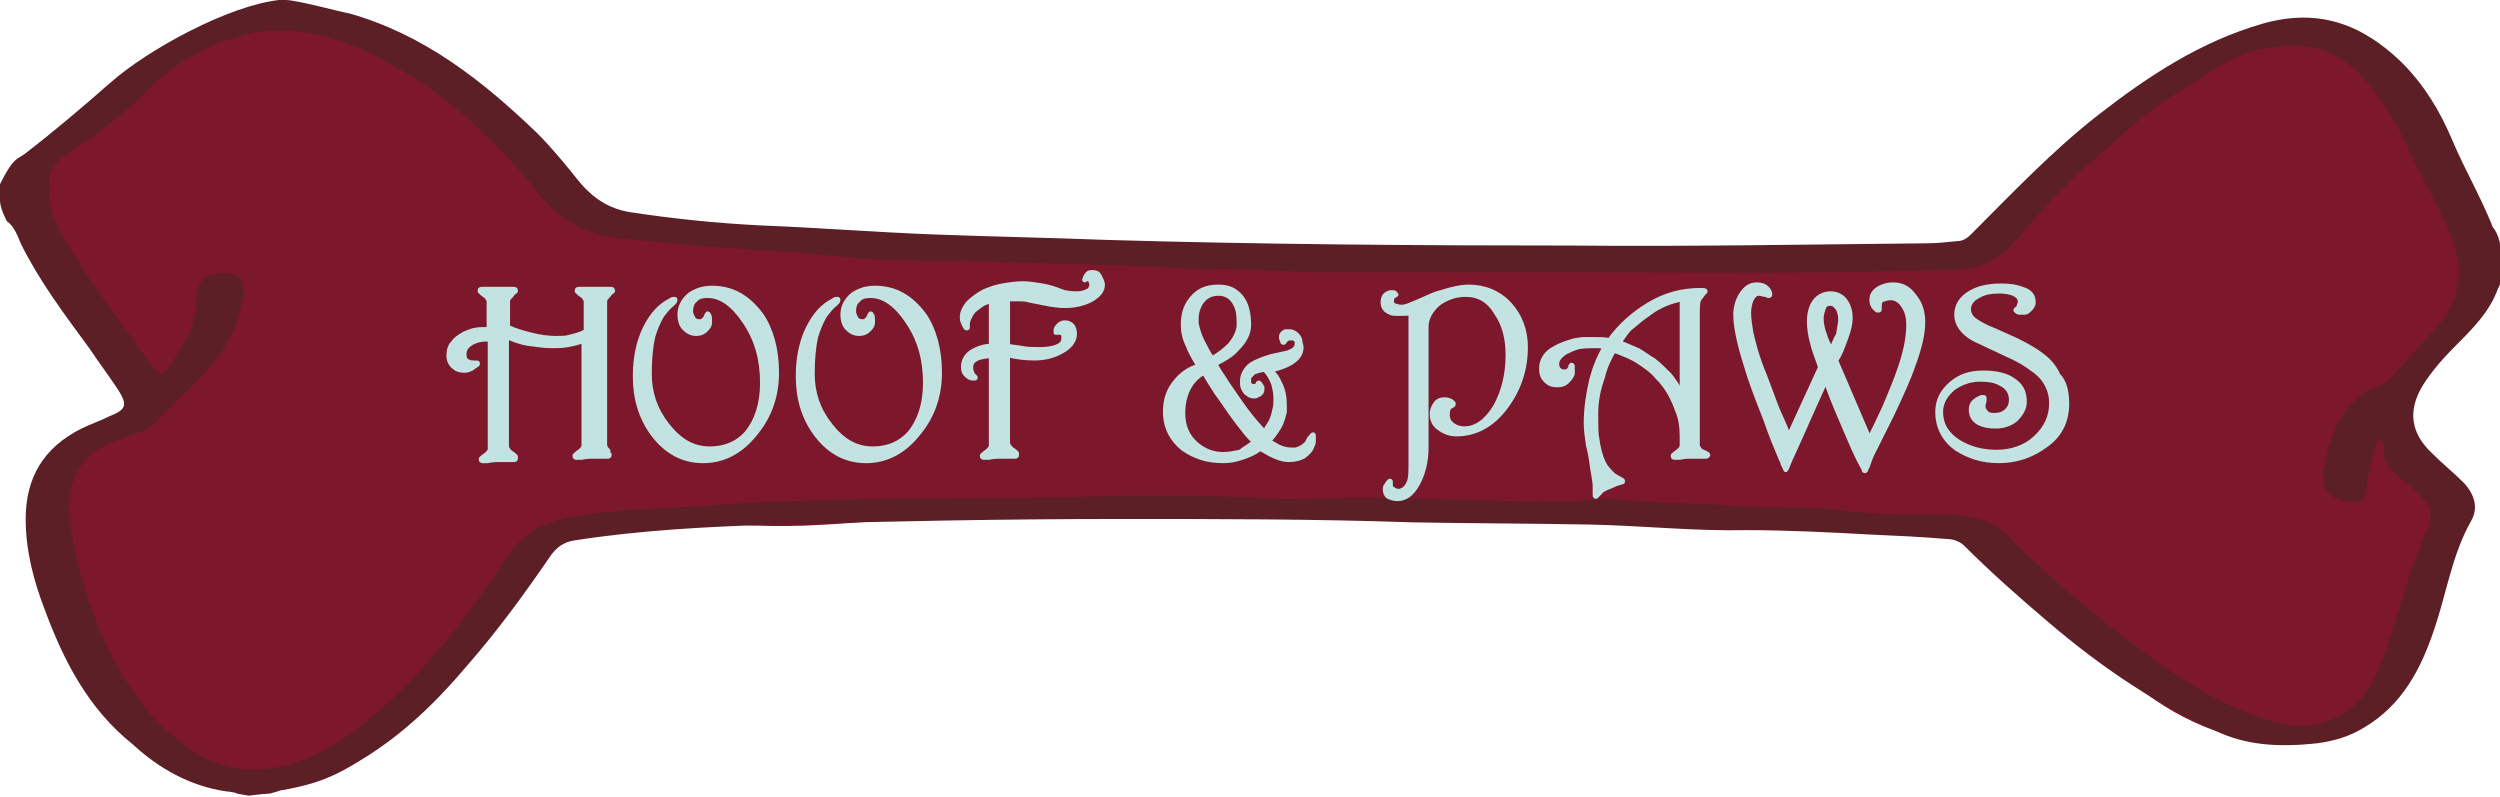
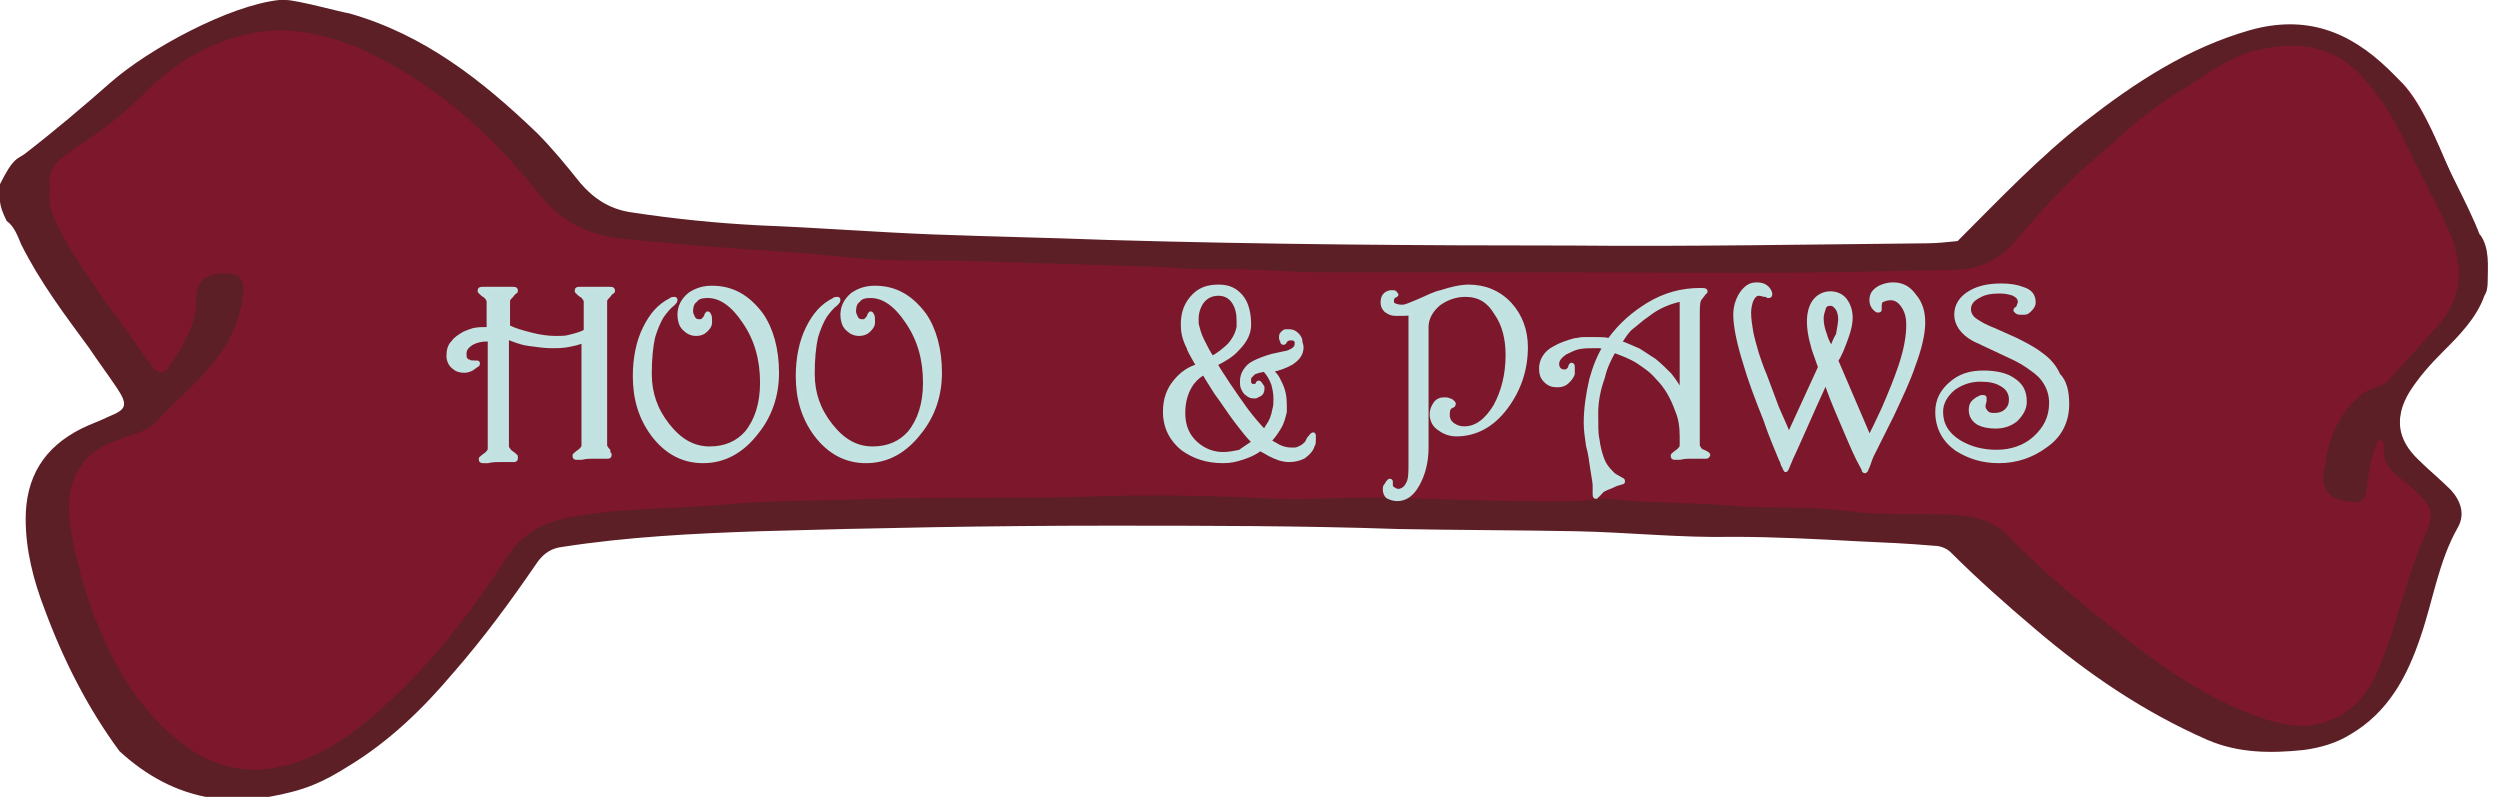
<svg xmlns="http://www.w3.org/2000/svg" id="Layer_1" x="0px" y="0px" viewBox="0 0 224 71.4" style="enable-background:new 0 0 224 71.4;" xml:space="preserve">
  <style type="text/css"> .st0{fill:#7D172B;stroke:#7D162C;stroke-miterlimit:10;} .st1{fill:#5C1F26;} .st2{fill:#C1E2E0;stroke:#C2E3E1;stroke-width:0.4;stroke-linejoin:round;stroke-miterlimit:10;} </style>
  <path class="st0" d="M10.1,8.1c4.8-3.3,7.2-5,10.7-5.9c3.1-0.8,5.6-0.7,6.4-0.6c5.2,0.3,8.9,2.5,11.1,3.9c4.6,2.8,7.5,6.5,8.1,7.2 c2.5,3.1,3.2,5.1,6,6.6c1.7,0.9,3.1,1.1,5.4,1.3c9.3,1,17.2,1.2,18.1,1.3c3.1,0.1,6.2,0.2,9.3,0.3c12,0.3,16.9,0.6,24.2,0.9 c31.2,1.1,28.5-1.2,40.9,0.3c7.8,0.9,15.7-0.8,23.6-0.4c0.4,0,1.9,0.1,3.4-0.7c1.4-0.8,2-2,2.3-2.4c0.8-1.3,3-3.2,7.6-7 c5.1-4.3,7.7-6.4,11.6-8.1c2.8-1.2,4.8-2.1,7.4-1.8c4.4,0.4,7.3,3.4,8.7,4.8c1.7,1.8,3.1,5.1,5.8,11.8c0.6,1.5,1.3,3.4,0.9,5.7 c-0.3,1.8-1.1,3.1-1.4,3.6c-1.4,2.2-2.5,2.1-4.1,4.6c-0.7,1-1.3,2-1.5,3.4c-0.1,0.6-0.3,2.4,0.6,3.9c1,1.6,2.5,1.4,3.4,3.2 c0.3,0.6,0.4,1.2,0.5,1.7c0.3,2-0.4,3.6-1.7,6.7c-0.6,1.5-1.3,3.1-1.9,4.6c-1.9,4.6-2.2,5.4-3.2,6.5c-0.4,0.4-1.6,1.5-3.6,2.2 c-1.7,0.6-3.1,0.5-4.5,0.5c-1-0.1-3.4-0.3-6.6-1.6c-2.6-1.1-4.2-2.2-6.7-4.1c-3-2.2-5.3-4.3-6.8-5.7c-1.8-1.7-3.8-3.1-5.5-4.8 c-0.3-0.3-1.1-1.1-2.4-1.7c0,0-1-0.5-2.1-0.9c-3.3-1-11.3-0.6-14.9-0.6c-2.6,0-1.4-0.2-7.7-0.5c-4.9-0.2-8.4-0.3-11.9-0.3 c-6.1-0.1-12.2-0.2-18.2-0.2c-13.6-0.1-12.5-0.2-18.1-0.2c-27.4-0.1-27.6,1.5-37.5,0.9c-5.1-0.3-10.1,1-15.2,1.3 c-0.4,0-1.3,0.1-2.3,0.6c-1.3,0.7-1.8,1.9-2.4,3.2c-0.4,0.7-1.3,2.1-3.1,4.7c-1.7,2.5-3.3,4.2-4.8,5.7c-1.8,1.8-3.4,3.5-6,5.1 c-2.2,1.4-3.9,2.5-6.6,3c-0.7,0.1-4.3,0.7-8.4-1c-3.4-1.5-5.3-3.8-6.5-5.3c-1.8-2.3-2.6-4.2-4-7.7c-2.1-5.2-2.3-8.1-2.3-9.7 c0-2.7,0.5-3.8,0.9-4.4c1.2-1.8,3.2-2.4,4.5-2.8c2.9-1,3-1.3,3.1-1.9c0.1-0.6-0.1-0.2-1.4-2.5c-0.5-0.9-0.3-1-0.9-2.4 c-0.4-1-0.8-1.8-2.9-4.7c-1.6-2.2-2.3-3.3-2.7-3.8c-1.4-1.9-2.2-2.6-2.6-4.2C2,18.7,1.8,17.8,2,16.8c0.3-1.6,1.3-2.6,2-3.2 C7.3,10.4,9,8.9,10.1,8.1z" />
  <g>
    <g>
      <g>
-         <path class="st1" d="M25.6,0c1,0,5,1.1,5.7,1.2c6.7,1.9,11.9,6,16.8,10.7c1.4,1.4,2.7,3,3.9,4.5c1.2,1.4,2.6,2.3,4.4,2.6 c3.9,0.6,7.8,1,11.8,1.2c5.1,0.2,10.2,0.6,15.3,0.8c5.3,0.2,10.5,0.3,15.8,0.5c13.8,0.4,27.7,0.5,41.5,0.5 c10.6,0.1,21.2-0.1,31.8-0.2c0.9,0,1.8-0.1,2.8-0.2c0.5,0,0.9-0.3,1.2-0.6c3.7-3.7,7.3-7.5,11.4-10.7c4.5-3.5,9.2-6.6,14.8-8.2 c5-1.4,8.9,0.1,12.4,3.5c2,2,3.4,4.3,4.5,6.9c1.3,3.1,3.1,6,4.1,9.1c0,0.1-0.5-1.3-0.4-1.2c0.9,1.2,0.7,2.9,0.7,4.1 c0,1-0.2,1.2-0.3,1.4c-0.7,2-2.3,3.6-3.7,5c-1.1,1.1-2.1,2.2-3,3.6c-1.4,2.3-1.1,4.3,0.8,6.1c0.9,0.9,2,1.8,2.9,2.7 c0.9,1,1.3,2.2,0.6,3.4c-1.7,3-2.2,6.5-3.3,9.7c-1.2,3.6-2.9,6.8-6.3,8.8c-1.3,0.8-2.7,1.2-4.2,1.4c-2.9,0.3-5.8,0.3-8.6-0.9 c-5.7-2.5-10.7-5.9-15.4-9.9c-2.6-2.2-5.2-4.5-7.6-6.9c-0.4-0.4-1-0.6-1.5-0.6c-2.3-0.2-4.5-0.3-6.8-0.4 c-3.7-0.2-7.5-0.4-11.2-0.4c-4.7,0.1-9.3-0.4-14-0.5c-5.3-0.1-10.7-0.1-16-0.2c-8.7-0.3-17.4-0.3-26.1-0.3 c-10.4,0-20.8,0.2-31.2,0.5c-5.9,0.2-11.8,0.5-17.6,1.4c-0.9,0.1-1.6,0.5-2.2,1.3c-2.4,3.5-4.8,6.8-7.6,10 c-2.7,3.2-5.7,6.1-9.3,8.3c-2.4,1.5-3.9,2.2-7.2,2.8c-0.2,0,0,0-1.1,0.3c-2.8,0.2-1.1,0.3-3,0c0-0.1-0.9-0.2-1-0.2 c-3.2-0.5-5.9-2-8.3-4.2C7.9,63.5,5.7,59.2,4,54.6c-1-2.6-1.7-5.3-1.7-8.1c0-3.7,1.6-6.4,5-8.1c0.8-0.4,1.7-0.7,2.5-1.1 c1.5-0.6,1.7-1,0.7-2.5c-0.8-1.2-1.7-2.4-2.5-3.6c-2.2-3-4.4-5.9-6.1-9.3c-0.3-0.7-0.6-1.6-1.3-2.1C-0.2,18.2,0,17.9,0,16.5 c1.2-2.4,1.5-2.2,2.2-2.7c2.6-2,5.2-4.2,7.7-6.4C13.3,4.4,20.5,0.5,25,0 M4.5,16.8c-0.3,1.6,0.4,3,1.1,4.3 c2.3,4.1,5.3,7.8,8,11.7c0.6,0.8,1.2,0.7,1.6,0c1.2-1.8,2.4-3.7,2.4-6c0-1.6,0.8-2.3,2.5-2.3c1.3,0,1.8,0.4,1.7,1.7 c-0.2,2.1-1,4.1-2.3,5.8c-1.6,2.2-3.8,3.9-5.6,5.9c-0.5,0.5-1.2,0.8-1.9,1c-1.6,0.6-3.3,1-4.5,2.5c-1.5,1.9-1.5,4.1-1.1,6.3 c0.6,3.4,1.6,6.8,3.1,10c1.7,3.6,3.9,6.8,7.1,9.1c2.1,1.6,4.6,2.4,7.3,2.1c4.2-0.5,7.5-2.9,10.5-5.6c4.3-3.9,7.8-8.4,10.9-13.2 c1.5-2.4,3.4-3.3,6-3.8c4.5-0.8,9.1-0.7,13.7-1.1c4.3-0.4,8.7-0.3,13-0.5c6.5-0.2,12.9,0,19.4-0.2c5.7-0.2,11.4-0.1,17.1,0.2 c3.2,0.1,6.4-0.2,9.6-0.1c5.7,0.1,11.3,0.4,17,0.3c1,0,2.1-0.3,3.1-0.2c3.5,0.4,7.1,0.3,10.6,0.6c3.6,0.3,7.2,0,10.8,0.5 c3,0.4,6.1,0.2,9.1,0.3c1.9,0.1,3.7,0.4,5.1,1.8c3.7,3.8,7.9,7.2,12.1,10.4c3.6,2.7,7.3,5,11.6,6.3c1.1,0.3,2.2,0.5,3.4,0.4 c3.4-0.4,5.3-2.6,6.4-5.5c1.6-3.9,2.3-8,4.1-11.8c0.8-1.9,0.4-2.4-1.2-3.9c-1.1-1.1-2.9-1.8-2.6-3.9c0-0.2-0.1-0.4-0.3-0.5 c-0.3,0-0.3,0.3-0.4,0.5c-0.5,1.3-0.7,2.7-0.9,4.2c-0.1,0.5-0.3,0.9-0.9,0.9c-1.8-0.1-3.5-0.7-2.8-3.2c0.1-0.2,0.1-0.5,0.1-0.7 c0.5-2.4,1.4-4.4,3.4-5.9c0.7-0.5,1.6-0.5,2.2-1.1c1.5-1.7,3-3.3,4.5-5c1.2-1.4,1.9-3.1,1.8-4.9c-0.1-1.8-0.8-3.5-1.6-5.1 c-1.1-2.2-2.3-4.4-3.3-6.6c-1.1-2.2-2.3-4.1-4-5.9c-2.7-2.7-5.8-2.9-9.2-2.1c-2.5,0.6-4.5,2.2-6.6,3.5c-2,1.2-3.9,2.6-5.5,4.1 c-1.6,1.5-3.3,2.8-4.8,4.3c-1.7,1.7-3.3,3.5-4.9,5.4c-1.5,1.7-3.4,2.4-5.6,2.4c-3.9,0-7.9,0.2-11.8,0.2c-7.5,0.1-14.9,0-22.4,0 c-7.3,0-14.5,0-21.8,0c-3.1,0-6.2-0.3-9.3-0.3c-2,0.1-4-0.1-6-0.2c-5.3-0.2-10.7-0.3-16-0.5c-2.6-0.1-5.2,0-7.9-0.1 c-2.9-0.1-5.8-0.5-8.7-0.7c-5-0.3-10-0.7-15-1.2c-3-0.3-5.5-1.4-7.5-3.9c-3.1-3.9-6.6-7.4-10.8-10.2c-1.9-1.2-3.8-2.3-5.9-3.2 C28.7,3,25.9,2.4,23,2.9c-4,0.7-7.4,2.7-10.2,5.6c-1.9,1.9-4.1,3.5-6.4,5C5.3,14.3,4.1,15.1,4.5,16.8z" />
+         <path class="st1" d="M25.6,0c1,0,5,1.1,5.7,1.2c6.7,1.9,11.9,6,16.8,10.7c1.4,1.4,2.7,3,3.9,4.5c1.2,1.4,2.6,2.3,4.4,2.6 c3.9,0.6,7.8,1,11.8,1.2c5.1,0.2,10.2,0.6,15.3,0.8c5.3,0.2,10.5,0.3,15.8,0.5c13.8,0.4,27.7,0.5,41.5,0.5 c10.6,0.1,21.2-0.1,31.8-0.2c0.9,0,1.8-0.1,2.8-0.2c3.7-3.7,7.3-7.5,11.4-10.7c4.5-3.5,9.2-6.6,14.8-8.2 c5-1.4,8.9,0.1,12.4,3.5c2,2,3.4,4.3,4.5,6.9c1.3,3.1,3.1,6,4.1,9.1c0,0.1-0.5-1.3-0.4-1.2c0.9,1.2,0.7,2.9,0.7,4.1 c0,1-0.2,1.2-0.3,1.4c-0.7,2-2.3,3.6-3.7,5c-1.1,1.1-2.1,2.2-3,3.6c-1.4,2.3-1.1,4.3,0.8,6.1c0.9,0.9,2,1.8,2.9,2.7 c0.9,1,1.3,2.2,0.6,3.4c-1.7,3-2.2,6.5-3.3,9.7c-1.2,3.6-2.9,6.8-6.3,8.8c-1.3,0.8-2.7,1.2-4.2,1.4c-2.9,0.3-5.8,0.3-8.6-0.9 c-5.7-2.5-10.7-5.9-15.4-9.9c-2.6-2.2-5.2-4.5-7.6-6.9c-0.4-0.4-1-0.6-1.5-0.6c-2.3-0.2-4.5-0.3-6.8-0.4 c-3.7-0.2-7.5-0.4-11.2-0.4c-4.7,0.1-9.3-0.4-14-0.5c-5.3-0.1-10.7-0.1-16-0.2c-8.7-0.3-17.4-0.3-26.1-0.3 c-10.4,0-20.8,0.2-31.2,0.5c-5.9,0.2-11.8,0.5-17.6,1.4c-0.9,0.1-1.6,0.5-2.2,1.3c-2.4,3.5-4.8,6.8-7.6,10 c-2.7,3.2-5.7,6.1-9.3,8.3c-2.4,1.5-3.9,2.2-7.2,2.8c-0.2,0,0,0-1.1,0.3c-2.8,0.2-1.1,0.3-3,0c0-0.1-0.9-0.2-1-0.2 c-3.2-0.5-5.9-2-8.3-4.2C7.9,63.5,5.7,59.2,4,54.6c-1-2.6-1.7-5.3-1.7-8.1c0-3.7,1.6-6.4,5-8.1c0.8-0.4,1.7-0.7,2.5-1.1 c1.5-0.6,1.7-1,0.7-2.5c-0.8-1.2-1.7-2.4-2.5-3.6c-2.2-3-4.4-5.9-6.1-9.3c-0.3-0.7-0.6-1.6-1.3-2.1C-0.2,18.2,0,17.9,0,16.5 c1.2-2.4,1.5-2.2,2.2-2.7c2.6-2,5.2-4.2,7.7-6.4C13.3,4.4,20.5,0.5,25,0 M4.5,16.8c-0.3,1.6,0.4,3,1.1,4.3 c2.3,4.1,5.3,7.8,8,11.7c0.6,0.8,1.2,0.7,1.6,0c1.2-1.8,2.4-3.7,2.4-6c0-1.6,0.8-2.3,2.5-2.3c1.3,0,1.8,0.4,1.7,1.7 c-0.2,2.1-1,4.1-2.3,5.8c-1.6,2.2-3.8,3.9-5.6,5.9c-0.5,0.5-1.2,0.8-1.9,1c-1.6,0.6-3.3,1-4.5,2.5c-1.5,1.9-1.5,4.1-1.1,6.3 c0.6,3.4,1.6,6.8,3.1,10c1.7,3.6,3.9,6.8,7.1,9.1c2.1,1.6,4.6,2.4,7.3,2.1c4.2-0.5,7.5-2.9,10.5-5.6c4.3-3.9,7.8-8.4,10.9-13.2 c1.5-2.4,3.4-3.3,6-3.8c4.5-0.8,9.1-0.7,13.7-1.1c4.3-0.4,8.7-0.3,13-0.5c6.5-0.2,12.9,0,19.4-0.2c5.7-0.2,11.4-0.1,17.1,0.2 c3.2,0.1,6.4-0.2,9.6-0.1c5.7,0.1,11.3,0.4,17,0.3c1,0,2.1-0.3,3.1-0.2c3.5,0.4,7.1,0.3,10.6,0.6c3.6,0.3,7.2,0,10.8,0.5 c3,0.4,6.1,0.2,9.1,0.3c1.9,0.1,3.7,0.4,5.1,1.8c3.7,3.8,7.9,7.2,12.1,10.4c3.6,2.7,7.3,5,11.6,6.3c1.1,0.3,2.2,0.5,3.4,0.4 c3.4-0.4,5.3-2.6,6.4-5.5c1.6-3.9,2.3-8,4.1-11.8c0.8-1.9,0.4-2.4-1.2-3.9c-1.1-1.1-2.9-1.8-2.6-3.9c0-0.2-0.1-0.4-0.3-0.5 c-0.3,0-0.3,0.3-0.4,0.5c-0.5,1.3-0.7,2.7-0.9,4.2c-0.1,0.5-0.3,0.9-0.9,0.9c-1.8-0.1-3.5-0.7-2.8-3.2c0.1-0.2,0.1-0.5,0.1-0.7 c0.5-2.4,1.4-4.4,3.4-5.9c0.7-0.5,1.6-0.5,2.2-1.1c1.5-1.7,3-3.3,4.5-5c1.2-1.4,1.9-3.1,1.8-4.9c-0.1-1.8-0.8-3.5-1.6-5.1 c-1.1-2.2-2.3-4.4-3.3-6.6c-1.1-2.2-2.3-4.1-4-5.9c-2.7-2.7-5.8-2.9-9.2-2.1c-2.5,0.6-4.5,2.2-6.6,3.5c-2,1.2-3.9,2.6-5.5,4.1 c-1.6,1.5-3.3,2.8-4.8,4.3c-1.7,1.7-3.3,3.5-4.9,5.4c-1.5,1.7-3.4,2.4-5.6,2.4c-3.9,0-7.9,0.2-11.8,0.2c-7.5,0.1-14.9,0-22.4,0 c-7.3,0-14.5,0-21.8,0c-3.1,0-6.2-0.3-9.3-0.3c-2,0.1-4-0.1-6-0.2c-5.3-0.2-10.7-0.3-16-0.5c-2.6-0.1-5.2,0-7.9-0.1 c-2.9-0.1-5.8-0.5-8.7-0.7c-5-0.3-10-0.7-15-1.2c-3-0.3-5.5-1.4-7.5-3.9c-3.1-3.9-6.6-7.4-10.8-10.2c-1.9-1.2-3.8-2.3-5.9-3.2 C28.7,3,25.9,2.4,23,2.9c-4,0.7-7.4,2.7-10.2,5.6c-1.9,1.9-4.1,3.5-6.4,5C5.3,14.3,4.1,15.1,4.5,16.8z" />
      </g>
    </g>
    <path class="st2" d="M54.6,40.7C54.6,40.8,54.6,40.8,54.6,40.7c0,0.1,0,0.1,0,0.1c0,0.1-0.1,0.1-0.2,0.1c-0.1,0-0.3,0-0.6,0 c-0.4,0-0.6,0-0.7,0c-0.2,0-0.6,0-1,0.1c-0.2,0-0.3,0-0.4,0c-0.1,0-0.2,0-0.2-0.1c0,0,0-0.1,0-0.1c0,0,0.2-0.2,0.5-0.4 c0.2-0.2,0.3-0.3,0.3-0.5v-9.4c-0.4,0.2-0.9,0.3-1.4,0.4c-0.5,0.1-1,0.1-1.5,0.1c-0.6,0-1.2-0.1-2-0.2s-1.4-0.4-2-0.6v9.8 c0,0.1,0.1,0.3,0.3,0.5c0.3,0.2,0.4,0.3,0.5,0.4c0,0,0,0,0,0.1c0,0,0,0,0,0.1c0,0.1-0.1,0.1-0.2,0.1c-0.1,0-0.3,0-0.6,0 c-0.4,0-0.6,0-0.7,0c-0.2,0-0.6,0-1,0.1c-0.2,0-0.3,0-0.4,0c-0.1,0-0.2,0-0.2-0.1c0,0,0-0.1,0-0.1c0,0,0.2-0.2,0.5-0.4 c0.2-0.2,0.3-0.3,0.3-0.5v-9.8c-0.1,0-0.2,0-0.3,0c-0.5,0-0.9,0.1-1.3,0.3c-0.5,0.3-0.7,0.6-0.7,1c0,0.2,0,0.4,0.1,0.5 c0.1,0.1,0.1,0.2,0.3,0.2c0.1,0.1,0.3,0.1,0.5,0.1c0.1,0,0.2,0,0.2,0c0.1,0,0.1,0,0.1,0.1c0,0,0,0.1-0.1,0.1 c-0.1,0.1-0.3,0.2-0.4,0.3c-0.2,0.1-0.4,0.2-0.7,0.2c-0.4,0-0.7-0.1-0.9-0.3c-0.3-0.2-0.5-0.6-0.5-1c0-0.5,0.1-0.9,0.4-1.2 c0.2-0.3,0.5-0.5,1-0.8c0.2-0.1,0.5-0.2,0.8-0.3c0.4-0.1,0.9-0.1,1.4-0.1V27c0-0.1-0.1-0.3-0.3-0.5c-0.2-0.1-0.3-0.2-0.5-0.4 c0,0,0-0.1,0-0.1c0-0.1,0.1-0.1,0.2-0.1c0.1,0,0.3,0,0.6,0c0.4,0,0.6,0,0.8,0c0.3,0,0.6,0,0.9,0c0.3,0,0.5,0,0.5,0 c0.1,0,0.2,0,0.2,0.1c0,0,0,0.1,0,0.1c0,0-0.2,0.1-0.4,0.4c-0.2,0.2-0.3,0.3-0.3,0.5v2.3c0.6,0.3,1.3,0.5,2.1,0.7 c0.8,0.2,1.5,0.3,2.2,0.3c0.5,0,0.9,0,1.2-0.1c0.4-0.1,0.9-0.2,1.5-0.5V27c0-0.1-0.1-0.3-0.3-0.5c-0.2-0.1-0.3-0.2-0.5-0.4 c0,0,0-0.1,0-0.1c0-0.1,0.1-0.1,0.2-0.1c0.1,0,0.3,0,0.6,0c0.4,0,0.6,0,0.8,0c0.3,0,0.6,0,0.9,0c0.3,0,0.5,0,0.5,0 c0.1,0,0.2,0,0.2,0.1c0,0,0,0.1,0,0.1c0,0-0.2,0.1-0.4,0.4c-0.2,0.2-0.3,0.3-0.3,0.5v12.9c0,0.1,0.1,0.3,0.3,0.5 C54.4,40.6,54.6,40.7,54.6,40.7L54.6,40.7z" />
    <path class="st2" d="M69.6,33.4c0,2-0.6,3.8-1.8,5.3c-1.3,1.7-2.9,2.6-4.8,2.6c-1.8,0-3.3-0.8-4.5-2.4c-1.1-1.5-1.6-3.2-1.6-5.2 c0-1.6,0.3-3.1,0.9-4.3c0.6-1.2,1.3-2,2.3-2.5c0.1-0.1,0.2-0.1,0.3-0.1c0.1,0,0.1,0,0.1,0.1c0,0.1-0.1,0.2-0.2,0.3 c-0.4,0.3-0.7,0.7-1,1.1c-0.3,0.5-0.6,1.2-0.8,1.9c-0.2,0.9-0.3,2-0.3,3.3c0,1.7,0.5,3.2,1.6,4.6c1.1,1.4,2.3,2.1,3.8,2.1 c1.4,0,2.5-0.5,3.3-1.4c0.9-1.1,1.4-2.6,1.4-4.5c0-2.1-0.5-3.9-1.6-5.5c-1-1.5-2.1-2.3-3.3-2.3c-0.5,0-0.9,0.1-1.1,0.4 c-0.3,0.2-0.4,0.6-0.4,1c0,0.2,0.1,0.4,0.2,0.6c0.1,0.2,0.3,0.3,0.5,0.3c0.1,0,0.1,0,0.2,0c0.1,0,0.1,0,0.2-0.1 c0.1-0.1,0.1-0.1,0.2-0.2c0-0.1,0.1-0.1,0.1-0.2c0-0.1,0-0.1,0.1-0.1c0,0,0-0.1,0-0.1c0,0,0.1,0,0.1,0.1c0.1,0.1,0.1,0.3,0.1,0.5 c0,0,0,0.1,0,0.1c0,0,0,0.1,0,0.1c0,0.3-0.2,0.5-0.4,0.7s-0.5,0.3-0.8,0.3c-0.5,0-0.8-0.2-1.1-0.5c-0.3-0.3-0.4-0.8-0.4-1.2 c0-0.7,0.3-1.3,0.9-1.8c0.6-0.4,1.2-0.6,2-0.6c1.8,0,3.2,0.8,4.4,2.4C69.1,29.5,69.6,31.3,69.6,33.4L69.6,33.4z" />
    <path class="st2" d="M84.2,33.4c0,2-0.6,3.8-1.8,5.3c-1.3,1.7-2.9,2.6-4.8,2.6c-1.8,0-3.3-0.8-4.5-2.4c-1.1-1.5-1.6-3.2-1.6-5.2 c0-1.6,0.3-3.1,0.9-4.3c0.6-1.2,1.3-2,2.3-2.5c0.1-0.1,0.2-0.1,0.3-0.1c0.1,0,0.1,0,0.1,0.1c0,0.1-0.1,0.2-0.2,0.3 c-0.4,0.3-0.7,0.7-1,1.1c-0.3,0.5-0.6,1.2-0.8,1.9c-0.2,0.9-0.3,2-0.3,3.3c0,1.7,0.5,3.2,1.6,4.6c1.1,1.4,2.3,2.1,3.8,2.1 c1.4,0,2.5-0.5,3.3-1.4c0.9-1.1,1.4-2.6,1.4-4.5c0-2.1-0.5-3.9-1.6-5.5c-1-1.5-2.1-2.3-3.3-2.3c-0.5,0-0.9,0.1-1.1,0.4 c-0.3,0.2-0.4,0.6-0.4,1c0,0.2,0.1,0.4,0.2,0.6c0.1,0.2,0.3,0.3,0.5,0.3c0,0,0.1,0,0.2,0c0.1,0,0.1,0,0.2-0.1 c0.1-0.1,0.1-0.1,0.2-0.2c0-0.1,0.1-0.1,0.1-0.2c0-0.1,0-0.1,0.1-0.1c0,0,0-0.1,0-0.1c0,0,0.1,0,0.1,0.1c0.1,0.1,0.1,0.3,0.1,0.5 c0,0,0,0.1,0,0.1c0,0,0,0.1,0,0.1c0,0.3-0.2,0.5-0.4,0.7s-0.5,0.3-0.8,0.3c-0.5,0-0.8-0.2-1.1-0.5c-0.3-0.3-0.4-0.8-0.4-1.2 c0-0.7,0.3-1.3,0.9-1.8c0.6-0.4,1.2-0.6,2-0.6c1.8,0,3.2,0.8,4.4,2.4C83.7,29.5,84.2,31.3,84.2,33.4L84.2,33.4z" />
-     <path class="st2" d="M98.8,25.5c0,0.6-0.4,1-1.1,1.4c-0.6,0.3-1.4,0.5-2.2,0.5c-0.7,0-1.3-0.1-1.8-0.2c-0.5-0.1-1-0.2-1.5-0.3 c-0.3-0.1-0.6-0.1-0.9-0.1c-0.3,0-0.6,0-1,0V31c0.4,0.1,0.8,0.1,1.3,0.2c0.5,0.1,1.1,0.1,1.6,0.1c0.6,0,1.1-0.1,1.4-0.2 c0.5-0.2,0.7-0.4,0.7-0.8c0-0.2,0-0.3-0.1-0.4c-0.1-0.1-0.2-0.1-0.3-0.1c0,0-0.1,0-0.1,0c0,0-0.1,0-0.1,0c0,0-0.1,0-0.1,0 c0,0,0-0.1,0-0.2c0-0.2,0.1-0.3,0.3-0.5c0.1-0.1,0.3-0.2,0.5-0.2c0.3,0,0.5,0.1,0.7,0.3c0.1,0.2,0.2,0.4,0.2,0.7 c0,0.6-0.4,1.2-1.2,1.6c-0.7,0.4-1.5,0.6-2.4,0.6c-0.9,0-1.7-0.1-2.4-0.3v7.9c0,0.1,0.1,0.3,0.3,0.5c0.3,0.2,0.4,0.3,0.5,0.4 c0,0,0,0,0,0.1c0,0,0,0,0,0.1c0,0.1-0.1,0.1-0.2,0.1c-0.1,0-0.3,0-0.6,0c-0.4,0-0.6,0-0.7,0c-0.2,0-0.6,0-1,0.1c-0.2,0-0.3,0-0.4,0 c-0.1,0-0.2,0-0.2-0.1c0,0,0-0.1,0-0.1c0,0,0.2-0.2,0.5-0.4c0.2-0.2,0.3-0.3,0.3-0.5v-8c-0.5,0-0.9,0.1-1.2,0.2 c-0.4,0.2-0.6,0.4-0.6,0.8c0,0.2,0,0.3,0.1,0.5c0,0.1,0.1,0.2,0.2,0.3c0,0,0.1,0.1,0.1,0.1c0,0.1,0,0.1-0.1,0.1 c-0.2,0-0.4,0-0.6-0.2c-0.3-0.2-0.4-0.5-0.4-0.8c0-0.6,0.3-1.1,0.8-1.4c0.5-0.3,1.1-0.5,1.7-0.5v-4c-0.1,0-0.3,0-0.4,0.1 c-0.4,0.1-0.7,0.4-1.1,0.7c-0.3,0.3-0.4,0.6-0.5,0.8c-0.1,0.2-0.1,0.4-0.1,0.6c0,0.1,0,0.1,0,0.1c0,0.1,0,0.1-0.1,0.1 c0,0-0.1,0-0.1-0.1c-0.1-0.1-0.1-0.2-0.2-0.4c-0.1-0.2-0.1-0.3-0.1-0.5c0-0.4,0.2-0.8,0.5-1.2c0.4-0.4,0.9-0.8,1.5-1.1 c0.5-0.2,1-0.4,1.6-0.5c0.6-0.1,1.2-0.2,1.9-0.2c0.5,0,1.1,0.1,1.7,0.2c0.6,0.1,1.2,0.3,1.7,0.5s1.1,0.2,1.5,0.2 c0.3,0,0.6-0.1,0.8-0.2c0.3-0.1,0.4-0.4,0.4-0.6c0-0.2-0.1-0.3-0.1-0.4c-0.1-0.1-0.2-0.1-0.3-0.1c-0.1,0-0.2,0.1-0.2,0.1 c0,0-0.1,0,0-0.1c0-0.1,0.1-0.3,0.2-0.4c0.1-0.2,0.3-0.2,0.5-0.2c0.3,0,0.5,0.1,0.6,0.3C98.7,25.1,98.8,25.3,98.8,25.5L98.8,25.5z" />
    <path class="st2" d="M117.7,39c0,0,0,0.1,0,0.2c0,0.1,0,0.1,0,0.2c0,0.2,0,0.4-0.1,0.5c-0.1,0.4-0.4,0.7-0.8,1 c-0.4,0.2-0.8,0.3-1.3,0.3c-0.6,0-1.1-0.2-1.7-0.5c-0.2-0.1-0.5-0.3-0.9-0.5c-0.5,0.4-1,0.6-1.6,0.8c-0.6,0.2-1.1,0.3-1.7,0.3 c-1.5,0-2.6-0.4-3.6-1.1c-1-0.8-1.6-1.9-1.6-3.3c0-1.1,0.3-2,1-2.8c0.5-0.6,1.2-1.1,2-1.3c-0.6-1-0.9-1.6-0.9-1.7 c-0.4-0.8-0.5-1.4-0.5-2c0-1.1,0.3-1.9,1-2.6c0.6-0.6,1.3-0.8,2.2-0.8c0.9,0,1.5,0.3,2,0.9c0.5,0.6,0.7,1.5,0.7,2.5 c0,0.7-0.3,1.4-1,2.1c-0.5,0.6-1.2,1-2,1.4c0.2,0.5,0.6,1,1.1,1.8c0.6,0.9,1.1,1.6,1.6,2.3c0.6,0.8,1.2,1.5,1.7,2l0.3-0.5 c0.3-0.4,0.5-0.9,0.6-1.5c0.1-0.3,0.1-0.6,0.1-1c0-0.5-0.1-0.9-0.2-1.3c-0.2-0.5-0.4-0.9-0.8-1.3c-0.1,0-0.3,0.1-0.5,0.1 c-0.2,0.1-0.4,0.1-0.5,0.2c-0.1,0.1-0.2,0.2-0.3,0.3c-0.1,0.1-0.1,0.2-0.1,0.4c0,0.1,0,0.1,0,0.2c0,0.1,0.1,0.1,0.1,0.2 c0.1,0.1,0.2,0.1,0.3,0.1c0.1,0,0.1,0,0.2,0c0.1-0.1,0.2-0.1,0.2-0.1c0,0,0-0.1,0-0.1c0-0.1,0.1-0.1,0.1-0.1l0.1,0.1l0.2,0.3l0,0.1 c0,0.3-0.1,0.5-0.4,0.6c-0.1,0-0.1,0.1-0.2,0.1c-0.1,0-0.1,0-0.2,0c-0.2,0-0.4-0.1-0.5-0.2c-0.2-0.1-0.3-0.3-0.4-0.5 c-0.1-0.2-0.1-0.4-0.1-0.6c0-0.4,0.1-0.7,0.3-1c0.2-0.3,0.4-0.5,0.8-0.7c0.4-0.2,0.9-0.4,1.6-0.6c0.5-0.1,0.9-0.2,1.4-0.3 c0.5-0.2,0.8-0.4,0.8-0.8c0-0.1,0-0.1,0-0.2c-0.1-0.2-0.2-0.3-0.5-0.3c-0.1,0-0.3,0-0.4,0.1c-0.1,0-0.1,0.1-0.2,0.2 c0,0.1-0.1,0.1-0.1,0.1s-0.1,0-0.1-0.1c0-0.1-0.1-0.2-0.1-0.3c0-0.2,0-0.3,0.1-0.4c0.1-0.1,0.2-0.2,0.3-0.2c0.1,0,0.2,0,0.2,0 c0.1,0,0.1,0,0.1,0c0.3,0,0.5,0.1,0.7,0.3c0.2,0.2,0.3,0.4,0.3,0.6c0,0.2,0.1,0.3,0.1,0.5c0,0.6-0.3,1-0.9,1.4 c-0.5,0.3-1.1,0.5-1.9,0.7c0.3,0.2,0.6,0.5,0.8,1c0.4,0.7,0.5,1.4,0.5,2.1c0,0.2,0,0.4,0,0.6c-0.1,0.4-0.2,0.9-0.5,1.4 c-0.3,0.5-0.6,0.9-0.9,1.2c0.2,0.2,0.5,0.3,0.8,0.5c0.4,0.2,0.8,0.3,1.2,0.3c0,0,0.1,0,0.3,0c0.2,0,0.4-0.1,0.6-0.2 c0.2-0.1,0.4-0.3,0.5-0.4l0.2-0.4l0.1-0.1C117.6,38.9,117.7,38.9,117.7,39L117.7,39z M111,29.3c0-0.2,0-0.3,0-0.5 c0-0.7-0.1-1.2-0.4-1.7c-0.3-0.5-0.8-0.8-1.4-0.8c-0.6,0-1.1,0.2-1.5,0.7c-0.3,0.4-0.5,1-0.5,1.5c0,0.1,0,0.1,0,0.2 c0,0.1,0,0.1,0,0.3c0.1,0.4,0.2,0.9,0.5,1.5s0.6,1.2,0.9,1.6c0.6-0.3,1.2-0.8,1.6-1.2C110.7,30.3,110.9,29.8,111,29.3L111,29.3z M112.4,39.6c-0.5-0.4-1-1.1-1.7-2c-0.6-0.8-1.1-1.6-1.7-2.4c-0.5-0.8-0.9-1.4-1.1-1.8c-0.3,0.1-0.7,0.4-1.1,0.9 c-0.5,0.7-0.8,1.6-0.8,2.7c0,1.2,0.4,2.1,1.2,2.8c0.7,0.6,1.5,0.9,2.4,0.9c0.5,0,1-0.1,1.5-0.2C111.5,40.2,112,39.9,112.4,39.6 L112.4,39.6z" />
    <path class="st2" d="M136.7,31.1c0,2-0.6,3.8-1.8,5.4c-1.2,1.6-2.7,2.4-4.4,2.4c-0.6,0-1.1-0.2-1.5-0.5c-0.5-0.3-0.7-0.8-0.7-1.3 c0-0.3,0.1-0.6,0.3-0.9c0.2-0.3,0.5-0.4,0.8-0.4c0.2,0,0.3,0,0.5,0.1c0.1,0,0.2,0.1,0.3,0.2c0.1,0.1,0,0.1,0,0.2 c-0.2,0.1-0.4,0.2-0.4,0.3c-0.1,0.2-0.1,0.4-0.1,0.6c0,0.4,0.2,0.7,0.5,0.9c0.3,0.2,0.6,0.3,1,0.3c1.1,0,2-0.7,2.8-2 c0.7-1.3,1.1-2.8,1.1-4.6c0-1.4-0.3-2.7-1-3.7c-0.7-1.2-1.6-1.7-2.8-1.7c-0.9,0-1.7,0.3-2.4,0.8c-0.7,0.6-1.1,1.3-1.1,2.1v10.8 c0,1.3-0.3,2.4-0.8,3.3c-0.5,0.9-1.1,1.3-1.8,1.3c-0.3,0-0.6-0.1-0.8-0.2c-0.2-0.1-0.3-0.4-0.3-0.6c0-0.2,0-0.3,0.1-0.4 c0.1-0.1,0.1-0.2,0.2-0.3c0.1,0,0.1-0.1,0.1-0.1c0.1,0,0.1,0,0.1,0.1c0,0.1,0,0.2,0,0.3c0,0.1,0.1,0.3,0.2,0.3 c0.1,0.1,0.3,0.2,0.5,0.2c0.1,0,0.1,0,0.1,0c0.4-0.1,0.6-0.3,0.8-0.7c0.2-0.4,0.2-1,0.2-1.8V28c-0.2,0.1-0.4,0.1-0.6,0.1 s-0.5,0-0.8,0c-0.3,0-0.5-0.1-0.8-0.3c-0.2-0.2-0.3-0.4-0.3-0.7c0-0.5,0.2-0.8,0.7-0.9c0.1,0,0.1,0,0.2,0c0.1,0,0.2,0,0.2,0.1 c0.1,0.1,0.1,0.1,0.1,0.1s-0.1,0.1-0.2,0.1c-0.1,0.1-0.2,0.2-0.2,0.4c0,0,0,0.1,0,0.1c0,0,0,0,0,0.1c0,0.1,0.1,0.2,0.3,0.3 c0.1,0,0.3,0.1,0.5,0.1c0.1,0,0.1,0,0.2,0c0.2,0,0.7-0.2,1.4-0.5c0.9-0.4,1.5-0.7,2-0.8c0.9-0.3,1.8-0.5,2.5-0.5 c1.4,0,2.7,0.5,3.7,1.6C136.2,28.3,136.7,29.6,136.7,31.1L136.7,31.1z" />
    <path class="st2" d="M153,40.7C153,40.8,153.1,40.8,153,40.7c0,0.1,0,0.1,0,0.1c0,0.1-0.1,0.1-0.2,0.1c-0.1,0-0.3,0-0.6,0 c-0.4,0-0.6,0-0.7,0c-0.2,0-0.6,0-1,0.1c-0.2,0-0.3,0-0.4,0c-0.1,0-0.2,0-0.2-0.1c0,0,0-0.1,0-0.1c0,0,0.2-0.2,0.5-0.4 c0.2-0.2,0.3-0.3,0.3-0.5c0-0.1,0-0.2,0-0.3c0-0.1,0-0.3,0-0.5c0-0.8-0.1-1.6-0.4-2.3c-0.4-1.1-0.9-2.1-1.8-3 c-0.5-0.6-1.1-1-1.7-1.4c-0.6-0.4-1.4-0.7-2.2-1c-0.4,0.7-0.8,1.5-1,2.4c-0.4,1.1-0.6,2.2-0.6,3.2c0,1.1,0,1.9,0.1,2.3 c0.1,0.8,0.3,1.6,0.6,2.2c0.2,0.4,0.5,0.7,0.8,1c0.2,0.2,0.5,0.3,0.8,0.5c0.1,0,0.1,0.1,0.1,0.1c0,0.1,0,0.1-0.1,0.1 c-0.2,0.1-0.4,0.1-0.6,0.2c-0.2,0.1-0.4,0.2-0.7,0.3c-0.2,0.1-0.5,0.2-0.6,0.4c-0.1,0.1-0.2,0.2-0.3,0.3c-0.1,0-0.1,0.1-0.1,0.1 c-0.1,0-0.1-0.1-0.1-0.2c0-0.2,0-0.5,0-0.8c0-0.3-0.1-0.7-0.2-1.4c-0.1-0.7-0.2-1.5-0.4-2.2c-0.1-0.7-0.2-1.4-0.2-2 c0-1.3,0.2-2.6,0.5-3.9c0.3-1.1,0.7-2.1,1.2-2.9c-0.2,0-0.3-0.1-0.5-0.1c-0.2,0-0.4,0-0.6,0c-0.4,0-0.8,0-1.3,0.1 c-0.4,0.1-0.8,0.3-1.2,0.5c-0.4,0.3-0.7,0.6-0.7,1c0,0.4,0.2,0.6,0.5,0.7c0,0,0.1,0,0.1,0c0.2,0,0.3,0,0.4-0.1 c0.1-0.1,0.2-0.2,0.2-0.3c0-0.1,0.1-0.2,0.1-0.2c0,0,0.1,0,0.1,0.1c0,0.1,0,0.2,0,0.3c0,0.1,0,0.1,0,0.2c0,0.1,0,0.1,0,0.2 c-0.1,0.3-0.3,0.5-0.5,0.7c-0.2,0.2-0.5,0.3-0.8,0.3c0,0-0.1,0-0.1,0c-0.4,0-0.7-0.1-1-0.4c-0.3-0.3-0.4-0.6-0.4-1.1 c0-0.7,0.4-1.4,1.2-1.8c0.5-0.3,1.1-0.5,1.8-0.7c0.2,0,0.5-0.1,0.8-0.1c0.3,0,0.6,0,0.9,0c0.6,0,1,0,1.4,0.1c1-1.4,2.2-2.4,3.5-3.2 c1.5-0.9,3-1.3,4.7-1.3c0.2,0,0.4,0,0.4,0.1c0,0,0,0.1-0.1,0.1c-0.2,0.3-0.4,0.5-0.5,0.7c-0.1,0.3-0.1,0.8-0.1,1.6v11.4 c0,0.1,0.1,0.3,0.3,0.5C152.9,40.6,153,40.7,153,40.7L153,40.7z M150.7,35.3v-8.5c-1,0.2-2.1,0.6-3.1,1.4c-0.6,0.4-1,0.8-1.4,1.1 s-0.7,0.8-1.1,1.4c0.6,0.2,1.2,0.5,1.7,0.7c0.5,0.3,0.9,0.6,1.4,0.9c0.5,0.4,1,0.9,1.4,1.3C150,34.1,150.4,34.7,150.7,35.3 L150.7,35.3z" />
    <path class="st2" d="M172.3,28.9c0,1-0.3,2.3-0.9,3.9c-0.4,1.2-1.1,2.7-1.9,4.4c-0.6,1.2-1.2,2.4-1.8,3.6c-0.1,0.2-0.2,0.5-0.3,0.8 c-0.1,0.3-0.2,0.4-0.2,0.5c0,0-0.1,0.1-0.1,0.1c0,0-0.1,0-0.1-0.1c0-0.1-0.2-0.4-0.5-1c-0.4-0.8-0.9-2-1.5-3.4s-1.1-2.6-1.4-3.6 c-0.3,0.7-0.7,1.5-1,2.2c-0.4,0.9-0.8,1.8-1.2,2.7c-0.5,1.1-0.8,1.8-1,2.2c0,0.1-0.1,0.2-0.2,0.5c-0.1,0.2-0.1,0.3-0.2,0.4 C160,42,160,42,160,42c0,0-0.1,0-0.1-0.1c0,0,0-0.1-0.1-0.2c-0.1-0.2-0.1-0.4-0.2-0.5c-0.5-1.2-1-2.4-1.4-3.6c-0.8-2-1.4-3.6-1.8-5 c-0.6-1.9-0.9-3.4-0.9-4.4c0-0.7,0.2-1.3,0.5-1.8c0.4-0.6,0.8-0.9,1.4-0.9c0.4,0,0.7,0.1,0.9,0.3c0.2,0.2,0.3,0.4,0.3,0.6 c0,0.1-0.1,0.1-0.1,0.1c0,0-0.1,0-0.1,0c-0.1-0.1-0.1-0.1-0.3-0.1c-0.1,0-0.3-0.1-0.5-0.1c-0.3,0-0.5,0.2-0.7,0.6 c-0.1,0.3-0.2,0.7-0.2,1.1c0,0.6,0.1,1.2,0.2,1.8c0.1,0.5,0.3,1.2,0.5,1.9c0.2,0.6,0.4,1.2,0.7,1.9c0.3,0.8,0.6,1.6,0.9,2.4 c0.2,0.6,0.5,1.2,0.8,1.9c0.2,0.4,0.3,0.8,0.5,1.1l2.8-6.1c-0.3-0.9-0.6-1.6-0.7-2.1c-0.2-0.7-0.3-1.4-0.3-2c0-0.8,0.2-1.4,0.5-1.8 c0.3-0.4,0.8-0.7,1.4-0.7c0.5,0,1,0.2,1.3,0.6c0.3,0.4,0.5,0.9,0.5,1.6c0,0.4-0.1,1-0.4,1.8c-0.3,0.8-0.5,1.4-0.9,2l3,7 c0.4-0.8,0.8-1.6,1.3-2.7c0.6-1.4,1.1-2.6,1.5-3.8c0.5-1.5,0.7-2.7,0.7-3.7c0-0.6-0.1-1.1-0.4-1.6c-0.3-0.5-0.7-0.8-1.2-0.8 c-0.3,0-0.6,0.1-0.8,0.2c-0.2,0.1-0.2,0.4-0.2,0.8c0,0.1,0,0.1-0.1,0.1c0,0-0.1,0-0.1,0c-0.3-0.2-0.5-0.5-0.5-0.9 c0-0.5,0.2-0.8,0.7-1.1c0.4-0.2,0.8-0.3,1.2-0.3c0.8,0,1.4,0.3,1.9,1C172.1,27.2,172.3,28,172.3,28.9L172.3,28.9z M164.9,28.6 c0-0.4-0.1-0.7-0.2-0.9c-0.2-0.3-0.4-0.5-0.7-0.5c-0.3,0-0.5,0.1-0.6,0.4c-0.1,0.3-0.2,0.6-0.2,0.9c0,0.5,0.1,1,0.3,1.5 c0.1,0.4,0.3,0.8,0.6,1.3c0.2-0.5,0.4-1,0.6-1.3C164.8,29.4,164.9,28.9,164.9,28.6L164.9,28.6z" />
    <path class="st2" d="M185.2,36.2c0,1.5-0.6,2.8-1.9,3.7c-1.2,0.9-2.6,1.4-4.2,1.4c-1.5,0-2.7-0.4-3.8-1.1c-1.1-0.8-1.7-1.9-1.7-3.3 c0-1,0.4-1.8,1.2-2.5c0.8-0.7,1.7-1,2.9-1c1.1,0,2,0.2,2.6,0.6c0.8,0.5,1.1,1.1,1.1,2c0,0.6-0.3,1.1-0.8,1.6 c-0.5,0.4-1.1,0.6-1.8,0.6c-0.6,0-1.1-0.1-1.5-0.3c-0.5-0.3-0.7-0.7-0.7-1.2c0-0.3,0.1-0.6,0.4-0.8c0.2-0.2,0.4-0.2,0.5-0.3 c0.2,0,0.2,0,0.2,0c0.1,0,0.1,0,0.1,0.1c0,0,0,0.1,0,0.1c0,0,0,0.1,0,0.1c0,0.1-0.1,0.3-0.1,0.5c0,0.2,0.1,0.4,0.3,0.6 c0.2,0.2,0.5,0.2,0.7,0.2c0.4,0,0.8-0.1,1.1-0.4c0.3-0.3,0.4-0.6,0.4-1c0-0.6-0.3-1.1-0.9-1.4c-0.5-0.3-1.1-0.4-1.9-0.4 c-0.9,0-1.7,0.3-2.4,0.8c-0.7,0.6-1.1,1.3-1.1,2.1c0,1.1,0.5,2,1.6,2.7c1,0.6,2.1,0.9,3.4,0.9c1.3,0,2.5-0.4,3.4-1.2 c1-0.9,1.5-1.9,1.5-3.2c0-0.7-0.2-1.3-0.5-1.8c-0.3-0.5-0.7-0.9-1.3-1.3c-0.4-0.3-1-0.7-1.9-1.1c-1.1-0.5-2.1-1-3.2-1.5 c-1.1-0.6-1.6-1.4-1.6-2.2c0-0.8,0.4-1.5,1.3-2c0.7-0.4,1.6-0.6,2.7-0.6c0.8,0,1.4,0.1,1.9,0.3c0.7,0.2,1,0.6,1,1.2 c0,0.2-0.1,0.4-0.3,0.6c-0.2,0.2-0.3,0.3-0.5,0.3c-0.1,0-0.2,0-0.3,0c-0.2,0-0.3,0-0.4-0.1c-0.1-0.1-0.1-0.1-0.1-0.1 c0,0,0-0.1,0.1-0.1c0.1-0.1,0.2-0.2,0.2-0.3c0-0.1,0.1-0.2,0.1-0.3c0-0.4-0.2-0.6-0.6-0.8c-0.3-0.1-0.7-0.2-1.2-0.2 c-0.8,0-1.4,0.1-1.9,0.4c-0.6,0.3-0.9,0.7-0.9,1.2c0,0.4,0.2,0.8,0.7,1.1c0.3,0.2,0.8,0.5,1.6,0.8c1.1,0.5,1.8,0.8,2,0.9 c1,0.5,1.7,0.9,2.2,1.3c0.7,0.5,1.2,1.1,1.5,1.8C185,34.2,185.2,35.1,185.2,36.2L185.2,36.2z" />
  </g>
</svg>